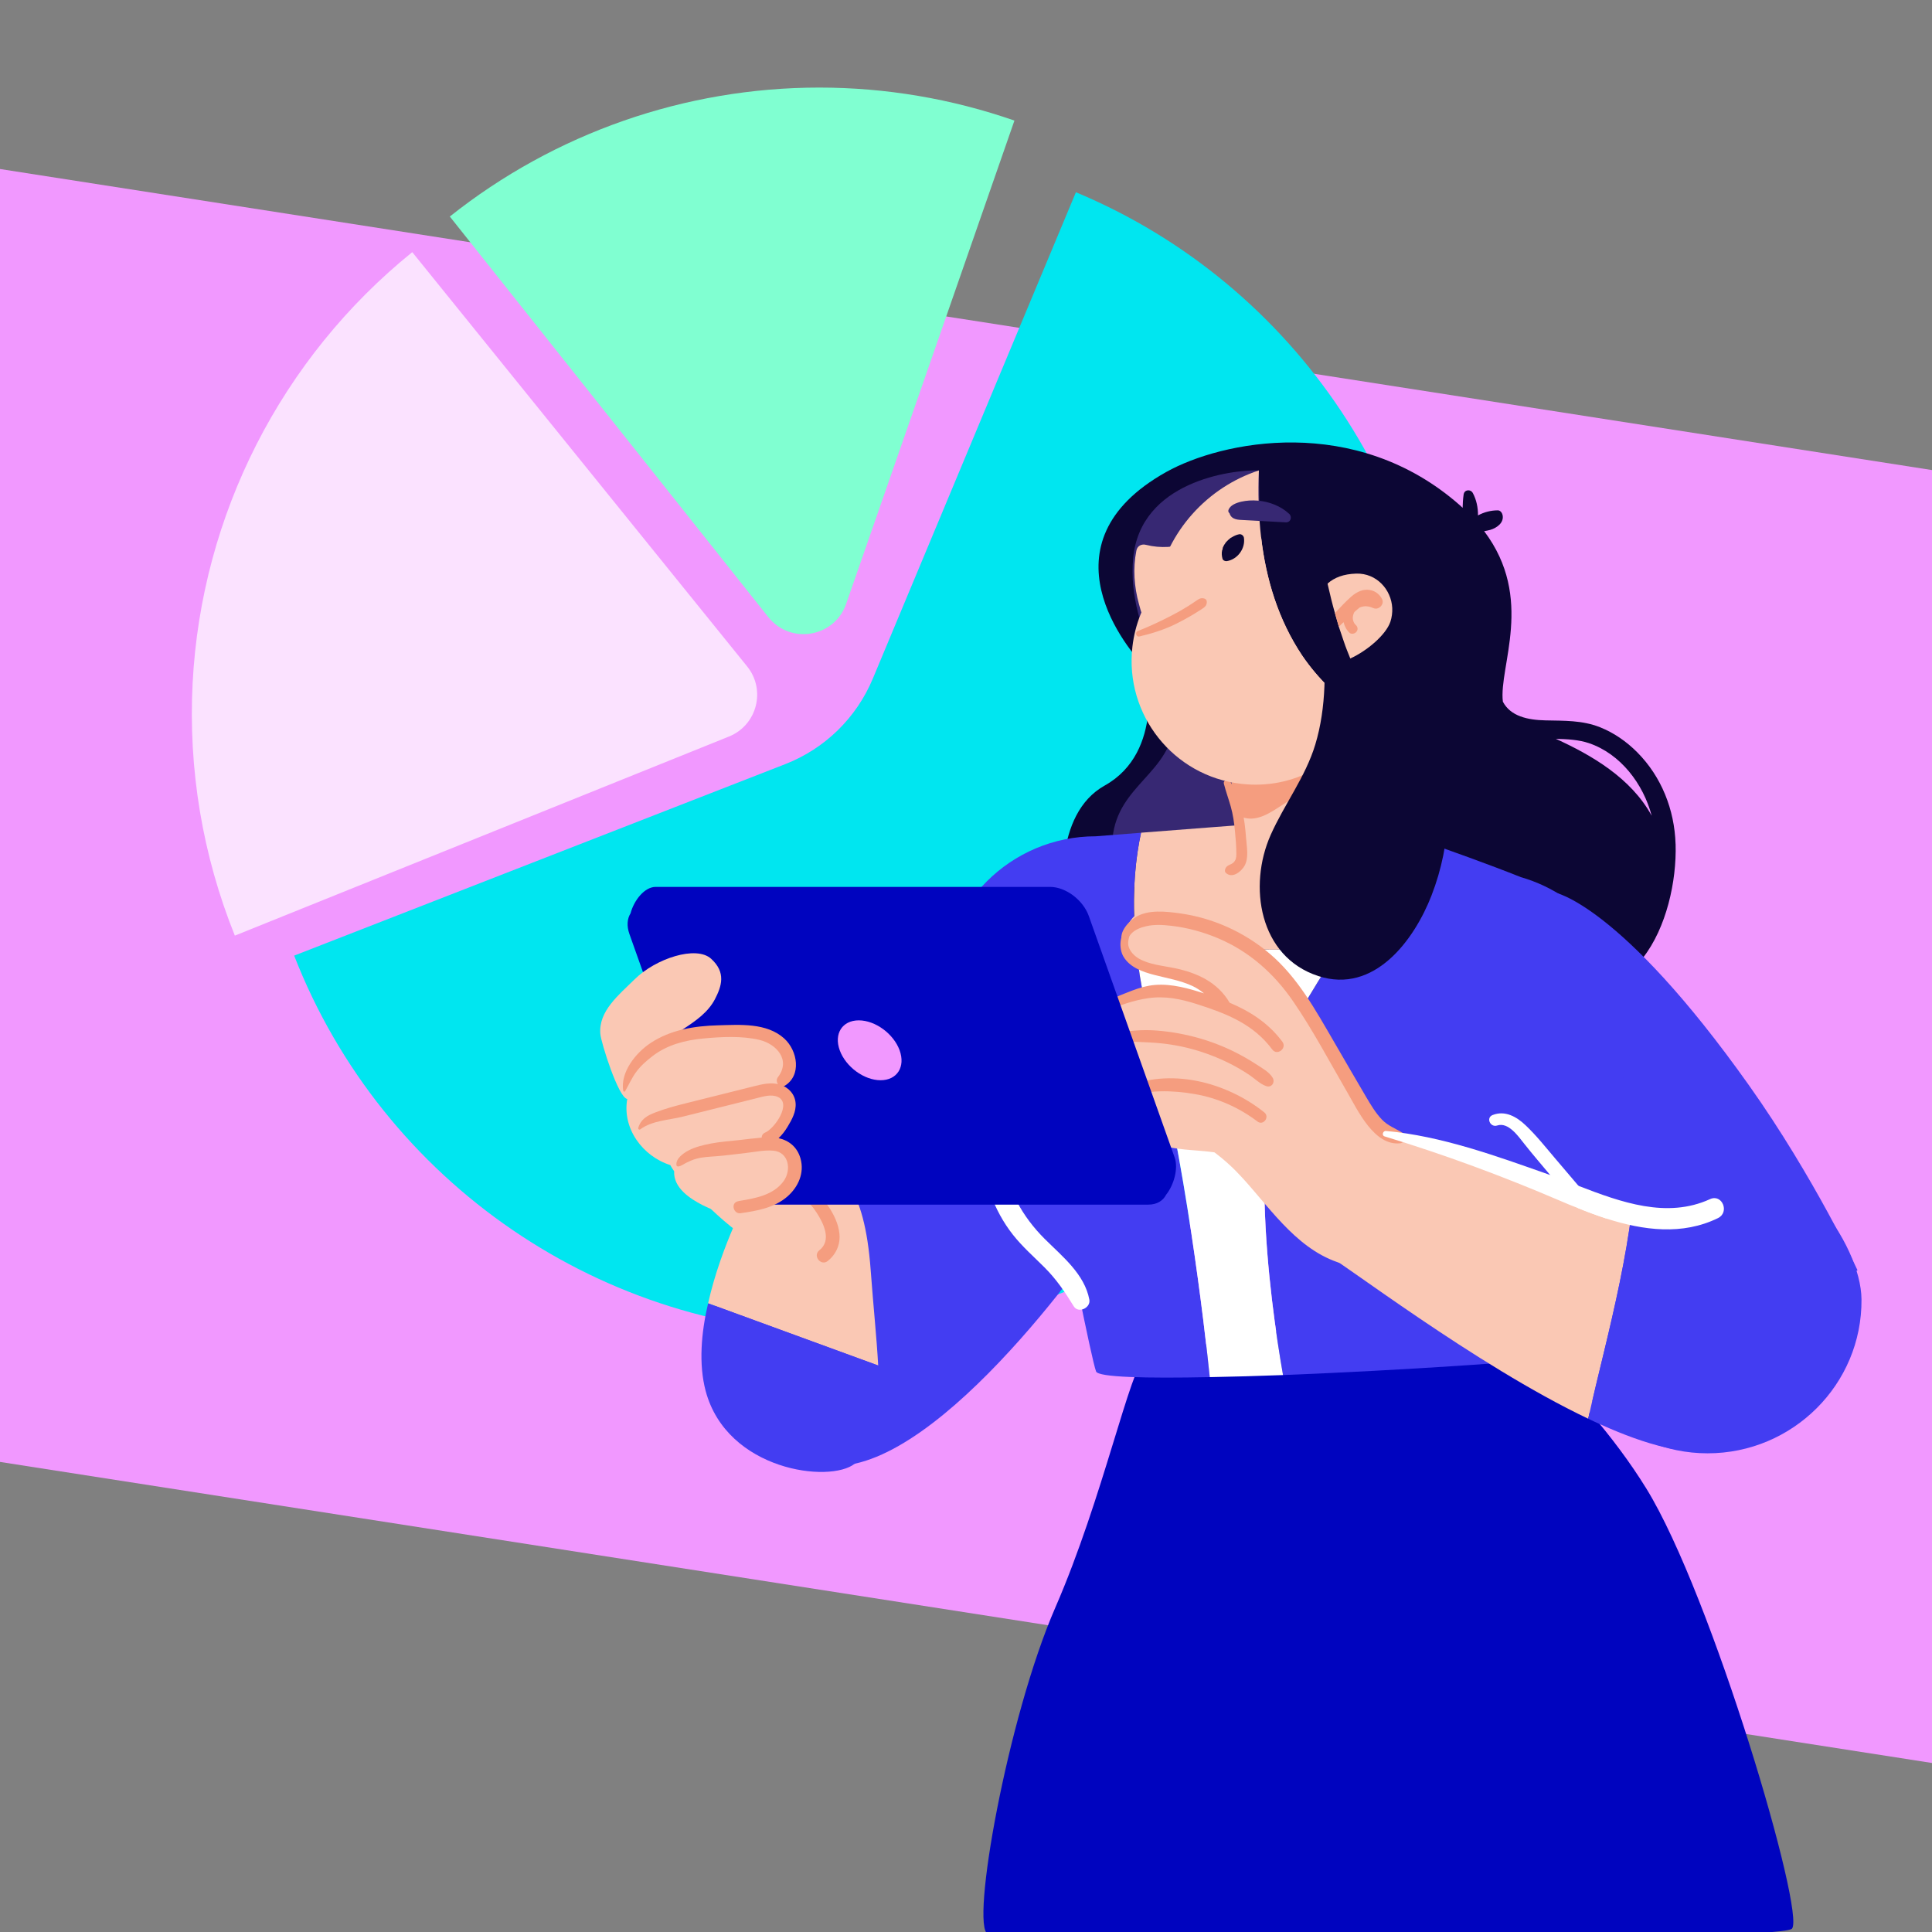
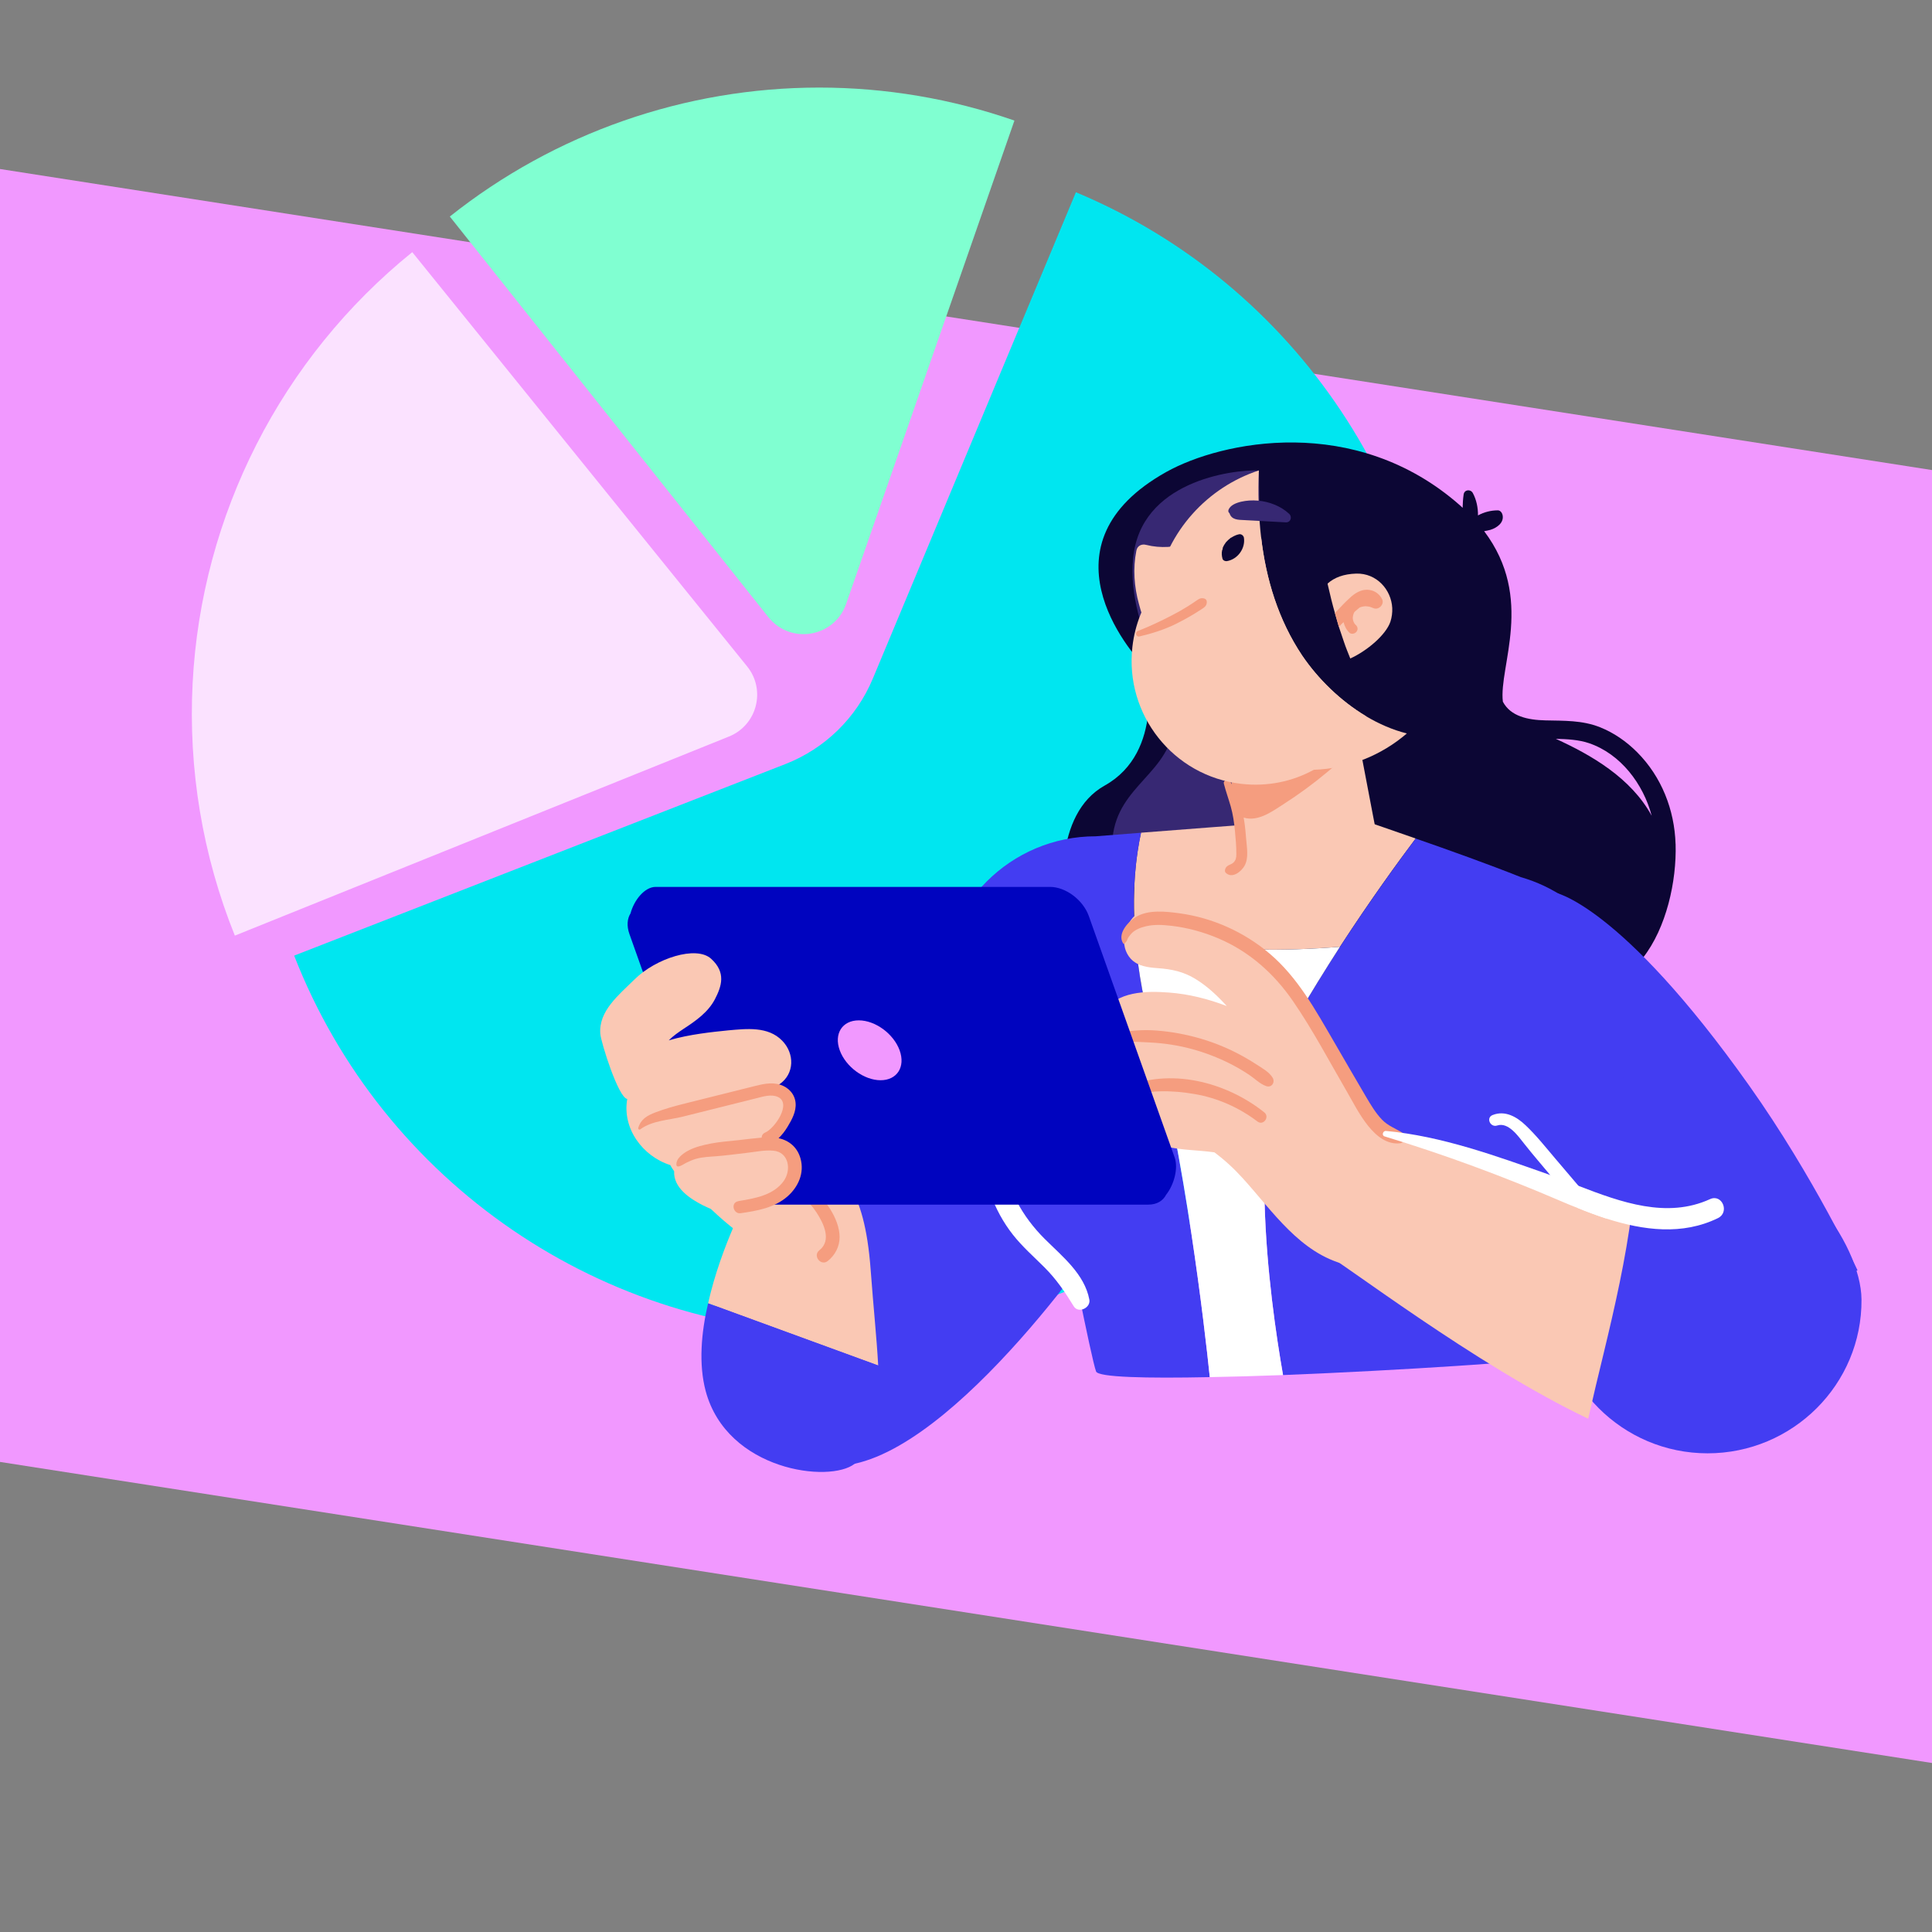
<svg xmlns="http://www.w3.org/2000/svg" width="1283.59" height="1283.59" viewBox="0 0 1283.59 1283.59">
  <rect x="0" y="0" width="1283.59" height="1283.59" fill="#808080" stroke="none" />
  <defs>
    <style>.cls-1{fill:none;isolation:isolate;}.cls-2{fill:#fac8b4;}.cls-3{fill:#00e6f0;}.cls-4{fill:#0004bf;}.cls-5{fill:#fff;}.cls-6{fill:#f59d7f;}.cls-7{fill:#fbe2ff;}.cls-8{fill:#f198ff;}.cls-9{fill:#0c0634;}.cls-10{fill:#433df2;}.cls-11,.cls-12{fill:#372873;}.cls-13{fill:#80ffd1;}.cls-12{mix-blend-mode:multiply;}</style>
  </defs>
  <g class="cls-1">
    <g id="Layer_1">
      <polygon class="cls-8" points="1283.59 312.3 0 112.29 0 971.28 1283.59 1171.3 1283.59 312.3" />
      <path class="cls-3" d="m579.87,450.91l134.95-323.19c146.52,61.18,242.41,205.14,242.41,363.91,0,216.34-178.02,394.37-394.37,394.37-162.16,0-308.51-100.02-367.42-251.1l326.31-127.24c26.27-10.24,47.25-30.73,58.12-56.76Z" />
      <path class="cls-7" d="m484.3,489.34l-328.27,132.27c-21.45-53.24-31.02-110.52-28.05-167.84,5.8-111.75,58.9-215.9,145.92-286.25l222.49,275.24c12.65,15.64,6.57,39.06-12.09,46.58Z" />
      <path class="cls-13" d="m510.46,410l-211.61-266.14c69.76-55.47,156.31-85.68,245.44-85.68,44.15,0,87.99,7.41,129.68,21.93l-111.81,321.11c-7.75,22.27-37.02,27.24-51.69,8.78Z" />
      <path class="cls-9" d="m1113.22,560.77c-.7-22.75-9.33-44.73-25.48-60.96-7.07-7.11-15.47-12.99-24.82-16.68-11.79-4.66-23.69-4.23-36.15-4.52-11.74-.27-23.16-2.66-28.29-12.42-2.88-23.3,21.29-68.61-12.43-113.28,1.39-.28,2.79-.48,4.14-.89,4.29-1.3,9.25-4.76,8.08-9.92-.32-1.41-1.49-3.03-3.12-3.03-4.62-.01-9.19,1.18-13.2,3.37.07-5.18-1.04-10.39-3.4-14.82-1.47-2.77-5.63-2.44-6.13.88-.44,2.95-.6,5.92-.67,8.9-.6-.55-1.13-1.1-1.76-1.65-69.57-61.31-158.48-42.67-195.13-22.18-85.47,47.79-25.16,118.7-13.36,130.49,0,0,12.58,55.42-27.51,77.82-34.31,19.17-28.48,73.83-26.94,93.32,3.54,44.81,147.39,112.02,237.01,114.38,62.14,1.63,117.41-43.22,144.72-91.32,1.01-.35,1.98-.91,2.8-1.95,15.51-19.84,22.41-50.79,21.66-75.53Zm-79.57-69.91c7.69.2,15.25.6,21.96,2.86,21.08,7.12,36.17,27.08,41.75,48.25-13.82-25.3-40.41-40.49-63.7-51.11Z" />
      <path class="cls-12" d="m836.37,312.53c-18.27-.53-78.8,7.33-83.52,58.42-4.72,51.1,34.59,91.97,25.16,120.27-9.43,28.3-44.02,36.95-38.52,80.18,4.07,31.98,114.77,52.67,114.77,52.67l-15.72-188.66-2.17-122.88Z" />
      <path class="cls-2" d="m919.26,577.52c1.24,3.49-88.37,4.73-88.37,4.73l-8.22-40.58-9.46-46.8,88.37-9.33s.5,2.99,1.37,7.84c4.11,21.66,15.43,81.15,16.3,84.14Z" />
      <path class="cls-6" d="m902.96,493.38c-6.35,7.22-13.94,13.57-21.28,19.67-9.21,7.72-18.92,14.81-29,21.28-7.59,4.85-16.93,11.82-26.51,8.84-1.12-.37-2.36-.87-3.49-1.49l-9.46-46.8,88.37-9.33s.5,2.99,1.37,7.84Z" />
      <path class="cls-2" d="m940.55,557.1c-11.33,15.06-30,40.7-50.28,71.94-37.09,2.99-78.66,3.11-114.88-4.36-7.84-1.62-14.94-3.61-21.41-5.97-1.87-28.13.75-49.91,4.11-65.47,30-2.36,68.08-5.23,68.08-5.23l81.27-2.37s14.06,4.73,33.11,11.45Z" />
      <path class="cls-6" d="m827.91,557.27c-.47-6.46-1.17-12.93-2.68-19.24-.72-3.01-1.58-5.99-2.67-8.88-1.28-3.37-3.29-6.43-4.96-9.62-1.13-2.17-5.17-1.5-4.46,1.24,1.31,5.08,3.1,9.99,4.53,15.02,1.5,5.27,2.28,10.74,2.8,16.18.49,5.17.96,10.45.94,15.65,0,2.14-.37,4.08-2.05,5.55-1.63,1.43-3.88,1.44-5.03,3.49-.52.91-.84,2.31.03,3.18,4.11,4.13,10.16-.55,12.44-4.54,3-5.25,1.54-12.28,1.12-18.02Z" />
      <path class="cls-2" d="m907.57,475.83c-7.59,15.31-19.79,27.76-34.73,35.6-14.19,7.84-30.87,11.33-48.17,9.33-45.06-5.1-77.54-45.93-72.31-91.11,1.74-15.06,7.34-28.63,15.93-39.95,15.93-21.16,41.7-34.23,69.58-32.73,3.23,27.88,11.45,54.89,27.26,78.54,10.58,15.56,25.39,30.12,42.44,40.33Z" />
      <path class="cls-2" d="m934.7,487.28c-16.93,14.56-38.58,23.4-61.86,24.15-5.23.5-10.58.25-15.93-.37-56.13-6.35-96.33-57.13-89.99-113.14.37-2.74.75-5.6,1.37-8.21,7.22-36.97,33.98-65.97,68.08-77.17-.62,14.81-.25,29.75,1.49,44.43,3.23,27.88,11.45,54.89,27.26,78.54,10.58,15.56,25.39,30.12,42.44,40.33,8.59,5.1,17.67,9.09,27.13,11.45Z" />
      <path class="cls-10" d="m982.96,746.09c3.54,2.36,130.88,147.39,130.88,147.39l120.27-49.52s-28.8-61.79-71.93-122.63c-86.08-121.45-129.7-128.52-129.7-128.52l-49.52,153.29Z" />
      <path class="cls-10" d="m1236.75,863.31c.42,56.47-45.78,102.25-102.25,102.25s-102.25-45.78-102.25-102.25,45.78-102.25,102.25-102.25,101.98,65.21,102.25,102.25Z" />
      <path class="cls-2" d="m810.14,352.54c-3.09,3.72-6.68,6.96-10.51,9.6-3.22,12.72-6.43,25.32-9.4,37.92-1.24,5.52-2.1,11.4-4.08,16.8-1.61,4.8-5.56,8.4-10.88,8.28-12.12,0-16.08-14.64-18.55-23.76-3.22-11.52-4.08-23.76-1.73-35.52.62-3.24,3.46-4.68,6.55-3.84,9.52,2.4,19.54,1.68,28.69-1.56.25-.48.37-1.08.49-1.56.62-2.4,3.96-3.48,6.18-2.64.49.24.74.48,1.11.72,3.46-1.8,6.68-4.08,9.65-6.72,1.48-1.32,3.71.84,2.47,2.28Z" />
      <path class="cls-9" d="m823.27,354.95c-1.82.35-3.51,1.15-5.08,2.15-.21.13-.45.14-.64.3-.47.5-.72.64-.93.82-.8.61-.91.83-1.08,1.01-.4.4-.83.77-1.18,1.22-.46.85-.74,1.07-.92,1.37-.4.69-.78,1.39-1.08,2.13-.12.3,0,.6-.06.9-.07.26-.27.45-.33.71-.44,1.91-.28,3.8.25,5.67.31,1.09,1.75,1.74,2.8,1.58,7.15-1.1,12.48-8.33,11.43-15.49-.21-1.44-1.68-2.65-3.17-2.37Z" />
      <path class="cls-11" d="m856.45,341.34c-5.52-5.16-13.33-8.11-20.79-8.74-3.67-.31-7.44-.1-11.03.72-3.07.71-7.55,2.3-8.51,5.7-.22.77.19,1.52.76,1.99,1.36,4.52,6.06,4.33,9.43,4.51,9.29.51,18.59,1.01,27.88,1.52,3.32.18,4.54-3.58,2.26-5.71Z" />
      <path class="cls-6" d="m800.42,397.76c-2.21-.74-3.51-.13-5.35,1.15-1.77,1.24-3.57,2.43-5.4,3.59-3.53,2.24-7.16,4.31-10.87,6.22-7.43,3.83-15.07,7.5-22.87,10.53-1.97.77-1.12,4.12,1.01,3.62,8.43-1.96,16.53-4.53,24.31-8.35,3.79-1.86,7.49-3.9,11.12-6.05,1.86-1.11,3.7-2.25,5.51-3.44,2.01-1.31,3.86-2.34,3.9-4.98.02-.94-.4-1.96-1.38-2.29Z" />
      <path class="cls-10" d="m657.52,585.72c-11.79,12.97-185.12,235.83-188.66,307.75-1.93,39.15,23.58,95.51,99.05,79,75.46-16.51,175.69-166.26,175.69-169.79s-86.08-216.96-86.08-216.96Z" />
-       <path class="cls-4" d="m761.29,900.55c-10.61,8.25-28.3,94.33-60.13,167.44-31.84,73.11-56.6,212.24-44.81,216.96,11.79,4.72,524.71,5.9,534.15-3.54,9.43-9.43-53.06-221.68-96.69-292.42-43.63-70.75-116.73-127.35-120.27-127.35s-212.24,38.91-212.24,38.91Z" />
      <path class="cls-10" d="m764.81,683.56c22.65,86.75,35.47,197.52,38.96,231.38-42.44.87-73.93.12-75.55-3.73-1.62-4.36-6.6-27.76-12.32-55.88-30-17.8-50.16-50.41-50.16-87.87,0-8.96,1.24-17.67,3.48-26.01-26.26-18.42-43.56-49.04-43.56-83.64,0-56.38,45.8-102.19,102.31-102.19,6.35-.5,17.55-1.37,30.12-2.36-5.6,25.89-9.21,69.58,6.72,130.31Z" />
      <path class="cls-5" d="m694.27,823.3c-15.35-15.29-25.17-33.29-28.06-54.94-2.84-21.29,1.36-42.37,9.49-62.07,4.15-10.07,9.41-19.6,15.5-28.63,5.55-8.23,12.97-15.48,17.53-24.27.95-1.84-.06-4.33-1.57-5.51-7.81-6.09-13.87-13.9-18.89-22.38-1.63-2.76-5.91-.04-4.74,2.78,3.55,8.56,8.24,15.68,13.98,22.61-14.66,11.61-26.13,32.66-33.69,48.7-9.31,19.75-13.6,41.64-12.1,63.43,1.41,20.54,8.42,41.01,21.22,57.27,6.24,7.93,13.85,14.6,20.97,21.71,7.93,7.93,13.63,16.34,19.45,25.85,3.09,5.05,11.42,1.05,10.39-4.41-3.21-16.97-17.85-28.57-29.46-40.14Z" />
      <path class="cls-10" d="m1023.32,774.42c10.83,40.95,30.12,123.72,11.58,127.33-13.69,2.61-103.55,8.71-182.46,11.82-8.96-51.15-26.39-176.61,7.97-235.86,30.49-52.9,63.35-98.2,80.16-120.6,21.53,7.47,49.29,17.42,69.82,25.64,42.69,12.2,74.06,51.53,74.06,98.2,0,41.82-25.14,77.66-61.11,93.47Z" />
      <path class="cls-5" d="m860.39,677.71c-34.35,59.25-16.93,184.71-7.97,235.86-17.05.62-33.6,1.12-48.67,1.37-3.48-33.85-16.3-144.63-38.96-231.38-6.47-24.4-9.58-46.05-10.83-64.85,6.47,2.36,13.57,4.36,21.41,5.97,36.22,7.47,77.79,7.34,114.88,4.36-9.71,15.06-19.91,31.49-29.87,48.66Z" />
-       <path class="cls-9" d="m951.13,594.82c-11.7,30.12-38.21,65.72-75.3,53.64-39.33-12.82-46.67-59.86-31.62-93.72,9.07-20.39,23.13-38.53,29.64-60.05,7.42-24.49,7.37-52.59,4.21-77.74-.5-3.73,3.24-7.09,6.84-5.48,4.23,1.87,10.58-3.36,15.06-3.73,3.24-.37,6.1.25,8.96,1.87,8.22,4.73,15.06,14.81,20.54,22.28,12.07,16.55,21.03,35.47,26.39,55.26,9.71,35.22,8.59,73.43-4.73,107.66Z" />
      <path class="cls-2" d="m924.99,404.01c.12,2.99-.25,6.1-1.24,9.09-2.99,8.71-15.43,19.29-26.64,24.39-1.49-3.73-2.99-7.34-4.23-11.08-1.12-3.24-2.24-6.6-3.36-9.96-.87-2.99-1.74-5.98-2.61-9.09-1.74-6.1-3.24-12.2-4.61-18.3-.12-.5-.25-.87-.25-1.37,4.48-3.98,10.58-6.35,19.04-6.6,13.44-.37,23.27,10.58,23.9,22.9Z" />
      <path class="cls-2" d="m950.34,812.77c-6.72,23.52-34.1,32.98-56.01,27.51-30.62-7.59-48.67-35.47-68.58-57.38-5.85-6.47-12.2-12.32-18.92-17.3-10.45-1.49-21.16-1.37-31.49-3.73-9.46-2.24-18.79-7.09-23.9-15.56-2.24-3.61-3.98-8.09-3.86-12.45.12-2.36.75-5.6,2.24-7.97-15.06-13.07-25.89-38.83-16.93-53.02,8.96-14.44,28.75-14.56,43.69-13.44,13.32.99,26.01,4.23,38.46,8.96-6.22-6.84-12.94-13.19-20.91-18.05-7.72-4.73-15.68-6.47-24.77-7.09-6.72-.5-13.57-1.24-18.3-6.47-7.22-8.22-4.6-21.41,2.86-28.38,10.58-9.58,27.26-8.21,40.08-4.73,63.85,17.67,75.92,97.33,119.24,138.16,18.92,18.17,45.68,41.2,37.09,70.94Z" />
-       <path class="cls-6" d="m851.98,692.1c-9.37-12.54-21.53-20.2-35.03-25.92-8.08-13.77-21.79-19.96-37.01-23.06-7.61-1.55-16.19-2.24-23.06-6.12-3.05-1.72-5.88-4.49-6.98-7.9-1.34-4.19,1.24-7.56,1.16-11.63-.01-.56-.74-.9-1.21-.68-6.42,2.97-6.62,13.44-3.45,18.77,4.31,7.25,12.75,10.13,20.47,12.15,8.54,2.23,17.39,3.64,25.44,7.39,2.76,1.29,5.24,3,7.59,4.88-1.21-.39-2.4-.79-3.62-1.16-10.52-3.23-21.83-5.88-32.87-3.93-5.06.9-10.02,2.68-14.76,4.62-4.2,1.72-9.28,3.06-11.44,7.35-.24.48.09,1.16.58,1.32,3.82,1.29,6.99-.43,10.68-1.61,4.66-1.48,9.36-2.66,14.2-3.37,11.34-1.66,21.76.47,32.56,3.93,19.55,6.25,37.42,13.14,50.06,30.16,3.25,4.38,9.94-.83,6.69-5.19Z" />
      <path class="cls-6" d="m834.3,706.91c-4.06-2.65-8.28-5.08-12.6-7.3-8.97-4.61-18.45-8.2-28.21-10.73-9.3-2.41-18.8-3.94-28.4-4.4-4.82-.23-9.61.03-14.41.53-4.52.47-9.41.7-13.36,3.11-1.35.83-1,3.36.54,3.77,3.97,1.05,8.02.3,12.09.25,4.74-.05,9.48.23,14.21.47,9.42.48,18.83,1.92,27.94,4.41,8.64,2.36,17.06,5.6,25.06,9.63,4.42,2.22,8.69,4.73,12.8,7.47,3.65,2.43,7.17,6.09,11.34,7.49,3.63,1.22,6.03-2.62,4.21-5.63-2.35-3.9-7.46-6.63-11.2-9.07Z" />
      <path class="cls-6" d="m746.34,722.9c-2.37,1.07-1.25,4.29,1.16,4.18,7.79-.34,15.43-1.8,23.22-2.02,7.69-.22,15.6.52,23.17,1.84,15.12,2.63,29.35,8.95,41.55,18.22,3.9,2.96,8.35-3.03,4.54-6.07-25.43-20.33-63.03-30.04-93.64-16.14Z" />
      <path class="cls-6" d="m912.42,404.01c-.62-.25-1.24-.5-1.99-.75-.5-.12-.75-.25-.99-.25-.75-.12-1.37-.12-1.99-.25-.62,0-1,.12-1.37.12-1,.12-1.87.37-2.74.75-1.12.87-2.24,1.87-3.36,2.86-.37.5-.25.37-.62,1.12-.37.99-.5,1.62-.62,2.86,0,1.62.75,3.61,1.87,4.61,1.37,1.12,1.87,3.11.62,4.61-1,1.37-3.36,1.87-4.61.75-2.12-1.99-3.36-4.48-3.98-7.09-1.37,1.24-2.24,2.12-3.11,3.11-.87-2.99-1.74-5.98-2.61-9.09.25-.37.62-.62.87-1,2.86-3.11,5.98-6.35,9.09-9.21,3.24-2.99,7.09-5.48,11.57-5.35,4.23.12,7.97,2.49,9.83,6.35,1.62,3.36-2.37,7.47-5.85,5.85Z" />
      <path class="cls-2" d="m583.46,907.22l-113.01-41.32c8.71-38.96,27.88-73.81,27.88-73.81l42.44-28.38c17.05,14.81,33.48,22.53,37.71,80.28,1.74,23.65,3.98,44.93,4.98,63.23Z" />
      <path class="cls-2" d="m564.42,824.83c-25.8,45.69-100.73-23.16-115.75-49.91-6.84-12.2-6.84-27.51-.37-39.83,7.09-13.44,20.29-21.41,35.35-22.65,7.84-.62,16.31,0,23.77,2.99,7.72,3.11,12.82,8.96,17.67,15.56,11.2,15.56,22.65,31.24,32.73,47.55,8.46,13.81,15.31,30.87,6.59,46.3Z" />
      <path class="cls-6" d="m551.77,803.63c-2.99-4.86-7.07-9.19-11.52-12.73-2.27-1.81-4.7-3.37-7.24-4.77-1.31-.72-2.68-1.51-4.09-2.04-1.42-.53-2.74-.72-3.98-1.66-2.41-1.84-4.8,1.25-3.46,3.52,2.43,4.14,7.46,5.9,11.12,8.76,3.87,3.03,7.16,6.69,9.85,10.8,4.7,7.16,10.34,18.54,1.92,25.15-4.58,3.6.97,10.74,5.54,7.15,4.9-3.85,7.94-9.67,7.91-15.94-.03-6.41-2.74-12.85-6.06-18.25Z" />
      <path class="cls-4" d="m780.41,768.99l-57.02-160.39c-3.8-10.69-15.35-19.36-25.79-19.36h-261.99c-7.28,0-14.33,8.7-16.7,17.59-2.21,3.51-2.64,8.37-.72,13.75l57.02,160.39c3.8,10.69,15.35,19.36,25.79,19.36h261.99c5.62,0,9.7-2.56,11.75-6.55,5.29-6.64,8.21-17.67,5.68-24.79Z" />
      <path class="cls-2" d="m519.62,691.37c-9.38-9.63-23.72-7.88-35.88-6.81-10.28,1.06-25.53,2.55-39.42,6.62,2.86-2.91,6.53-5.43,9.87-7.66,8.06-5.27,16.2-10.93,20.77-19.61,4.55-8.8,7.49-17.83-2.49-26.92-9.92-9.04-36.84-.17-50.76,13.58-10.7,10.55-24.13,21.2-22.86,36.35.48,5.78,12.02,42.5,17.89,43.22-3.48,19.68,10.34,38.14,28.56,43.9.76,1.4,1.61,2.78,2.6,4.1-.6,11.02,10.58,18.26,18.84,22.51,10.16,5.25,22.22,7.96,33.3,4.54,13.25-4.1,36.24-21.78,25.38-37.97-3.66-5.46-10.06-7.84-16.55-9.1,8.64-4.08,15.89-11.3,14.15-21.73-1.29-7.48-6.4-10.8-12.63-12.19,2.61-1.12,5.08-2.34,7.39-3.79,10.22-6.95,10.21-20.52,1.86-29.04Z" />
      <path class="cls-2" d="m1084.18,804.54c-4.11,31.99-11.2,63.35-18.8,94.84-3.48,14.31-6.97,28.75-10.21,43.19-75.55-35.97-163.92-104.55-179.48-112.76l30.62-80.15s100.69,30.12,177.86,54.89Z" />
-       <path class="cls-10" d="m1140.94,963.11c-19.29,4.6-47.05-2.99-77.42-16.68-2.74-1.24-5.6-2.49-8.34-3.86,3.24-14.44,6.72-28.88,10.21-43.19,7.59-31.49,14.69-62.85,18.8-94.84,2.11.62,4.11,1.37,6.22,1.99,39.33,12.7,71.44,23.65,78.91,28,22.4,12.94,40.08,112.02-28.38,128.57Z" />
      <path class="cls-10" d="m567.9,972.44c-16.43,13.19-84.88,4.73-99.07-48.29-4.73-17.8-2.99-38.58,1.62-58.25l113.01,41.32c1.49,30.87-.75,53.4-15.56,65.22Z" />
      <path class="cls-6" d="m932.01,752.77c-4.72-3.05-9.77-4.67-13.8-8.86-4.3-4.48-7.53-9.96-10.67-15.27-7.22-12.22-14.29-24.54-21.43-36.8-12.15-20.86-23.88-42.39-42.55-58.24-16.9-14.34-37.89-23.82-59.87-26.81-9.25-1.26-21.09-2.62-29.4,2.66-5.16,3.29-12.12,11.2-8.03,17.39.23.35.69.24.93,0,2.84-2.95.5-1.71,3.9-5.93,2.55-3.16,6.7-4.7,10.48-5.56,5.52-1.26,11.19-.89,16.78-.24,10.71,1.24,21.16,4.14,31.08,8.34,20.57,8.72,36.96,23.34,49.56,41.62,13.29,19.29,24.29,40.33,36.07,60.57,7.03,12.07,17.97,35.87,35.21,33.94,3.14-.35,4.5-5,1.73-6.79Z" />
-       <path class="cls-6" d="m521.03,689.95c-11.66-10.54-29.52-9.13-43.93-8.75-15.66.41-31.62,2.92-45.02,11.87-9.54,6.37-19.98,19.05-18.03,31.59.09.57.93.9,1.26.33,2.46-4.22,4.43-8.84,7.33-12.76,3.02-4.11,6.86-7.45,10.84-10.53,9.77-7.56,21.78-10.62,33.75-11.74,11.89-1.12,25.63-1.87,37.36.94,11.49,2.76,20.96,13.51,12.18,24.85-2.15,2.78,1.13,7.66,4.35,5.77,11.66-6.87,8.82-23.51-.09-31.56Z" />
      <path class="cls-6" d="m531.84,769.67c-2.17-7.67-7.71-11.96-14.56-13.51,2.31-2.14,4.24-4.7,5.94-7.5,2.89-4.78,5.9-10.19,5.35-15.98-.55-5.83-4.68-10.2-10.13-11.99-6.04-1.99-12.34-.29-18.28,1.19-14.96,3.73-29.92,7.48-44.89,11.22-6.7,1.67-13.41,3.5-19.87,5.97-5.41,2.08-9.6,4.45-11.35,10.22-.25.81.62,1.55,1.35,1.01,8.08-5.91,18.85-6.07,28.22-8.42,10.91-2.73,21.82-5.45,32.73-8.18,5.3-1.32,10.6-2.65,15.9-3.97,4.52-1.12,10.08-3,14.58-.93,9.39,4.32-2.24,21.04-8.45,23.65-1.64.69-2.3,2-2.35,3.36-5.11.43-10.22,1.11-15.3,1.67-6.07.68-12.25,1.09-18.25,2.23-5.16.99-10.44,2.23-15.12,4.68-3.33,1.75-8.54,5.39-7.93,9.73.08.56.61.92,1.16.86,2.05-.22,3.78-1.71,5.6-2.57,1.92-.91,3.84-1.81,5.88-2.41,4.68-1.38,9.58-1.47,14.4-1.86,6.43-.52,12.85-1.42,19.26-2.14,5.83-.65,12.11-2.03,17.99-1.52,10.44.91,12.24,12.87,6.89,20.26-6.8,9.38-19.11,11.47-29.79,13.2-.29.21-.63.15-1.01.28-4.47,1.53-2.34,8.46,2.18,7.82,10.9-1.55,22.53-3.59,31.11-11.07,7.29-6.36,11.45-15.71,8.74-25.3Z" />
      <path class="cls-8" d="m597.69,697.8c4,10.99-1.67,19.89-12.65,19.89s-23.13-8.91-27.13-19.89c-4-10.99,1.67-19.89,12.65-19.89s23.13,8.91,27.13,19.89Z" />
      <path class="cls-5" d="m1141.44,809.27c-23.65,11.58-49.54,8.21-74.06.37-6.47-2.12-12.82-4.48-18.92-6.97-3.98-1.49-7.84-3.11-11.57-4.73-38.58-16.55-76.92-30.74-117-42.94-2.11-.62-1.12-3.86,1-3.61,36.72,3.36,72.94,16.55,107.54,28.75.5.12,1,.37,1.49.5,6.1,2.24,12.45,4.73,18.79,7.22,28.38,10.95,58.75,21.91,87.37,8.84,8.09-3.73,13.19,8.71,5.35,12.57Z" />
      <path class="cls-5" d="m1067.38,809.64c-6.47-2.12-12.82-4.48-18.92-6.97-.25-.37-.62-.62-.87-1-5.73-6.85-11.45-13.69-17.3-20.54-6.1-7.34-11.95-14.06-17.55-21.16-3.98-4.98-10.58-14.69-18.05-12.2-4.61,1.49-7.59-5.23-2.99-6.97,8.22-3.24,15.93,1.12,21.91,6.84,7.09,6.72,13.19,14.44,19.54,21.91l15.56,18.3,14.94,17.55c1.12,1.37,2.49,2.74,3.73,4.23Z" />
    </g>
  </g>
</svg>